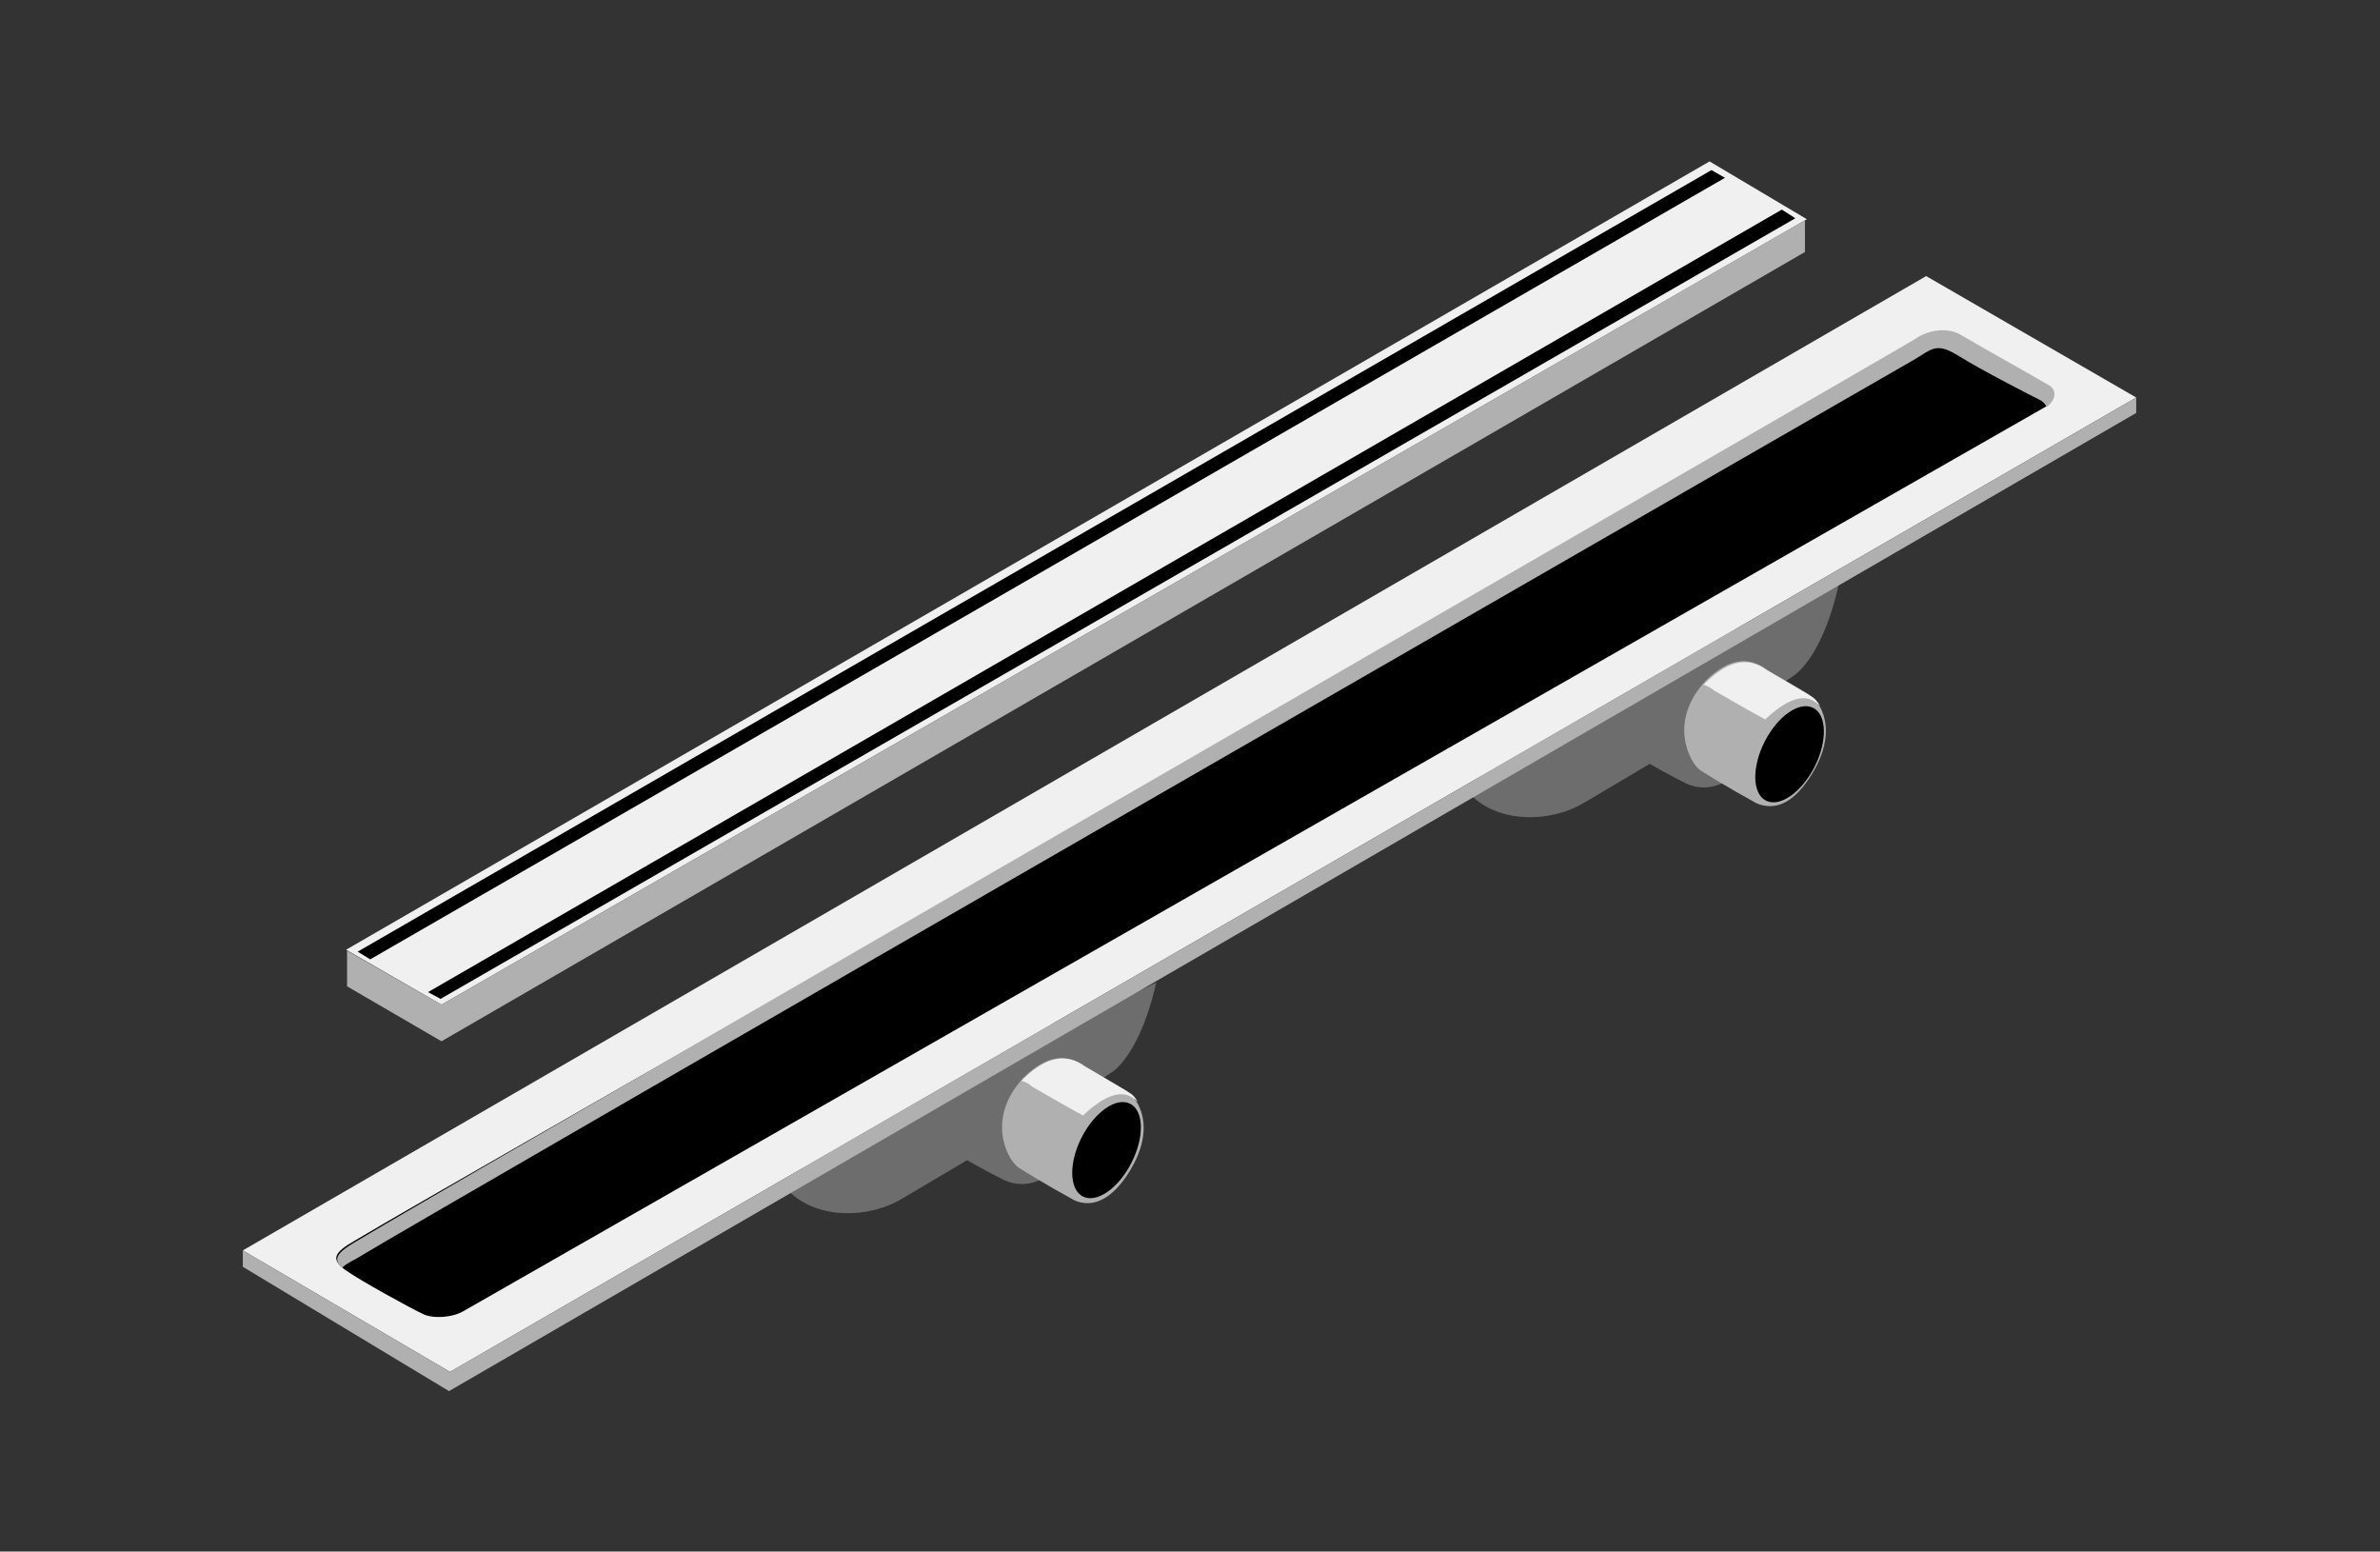
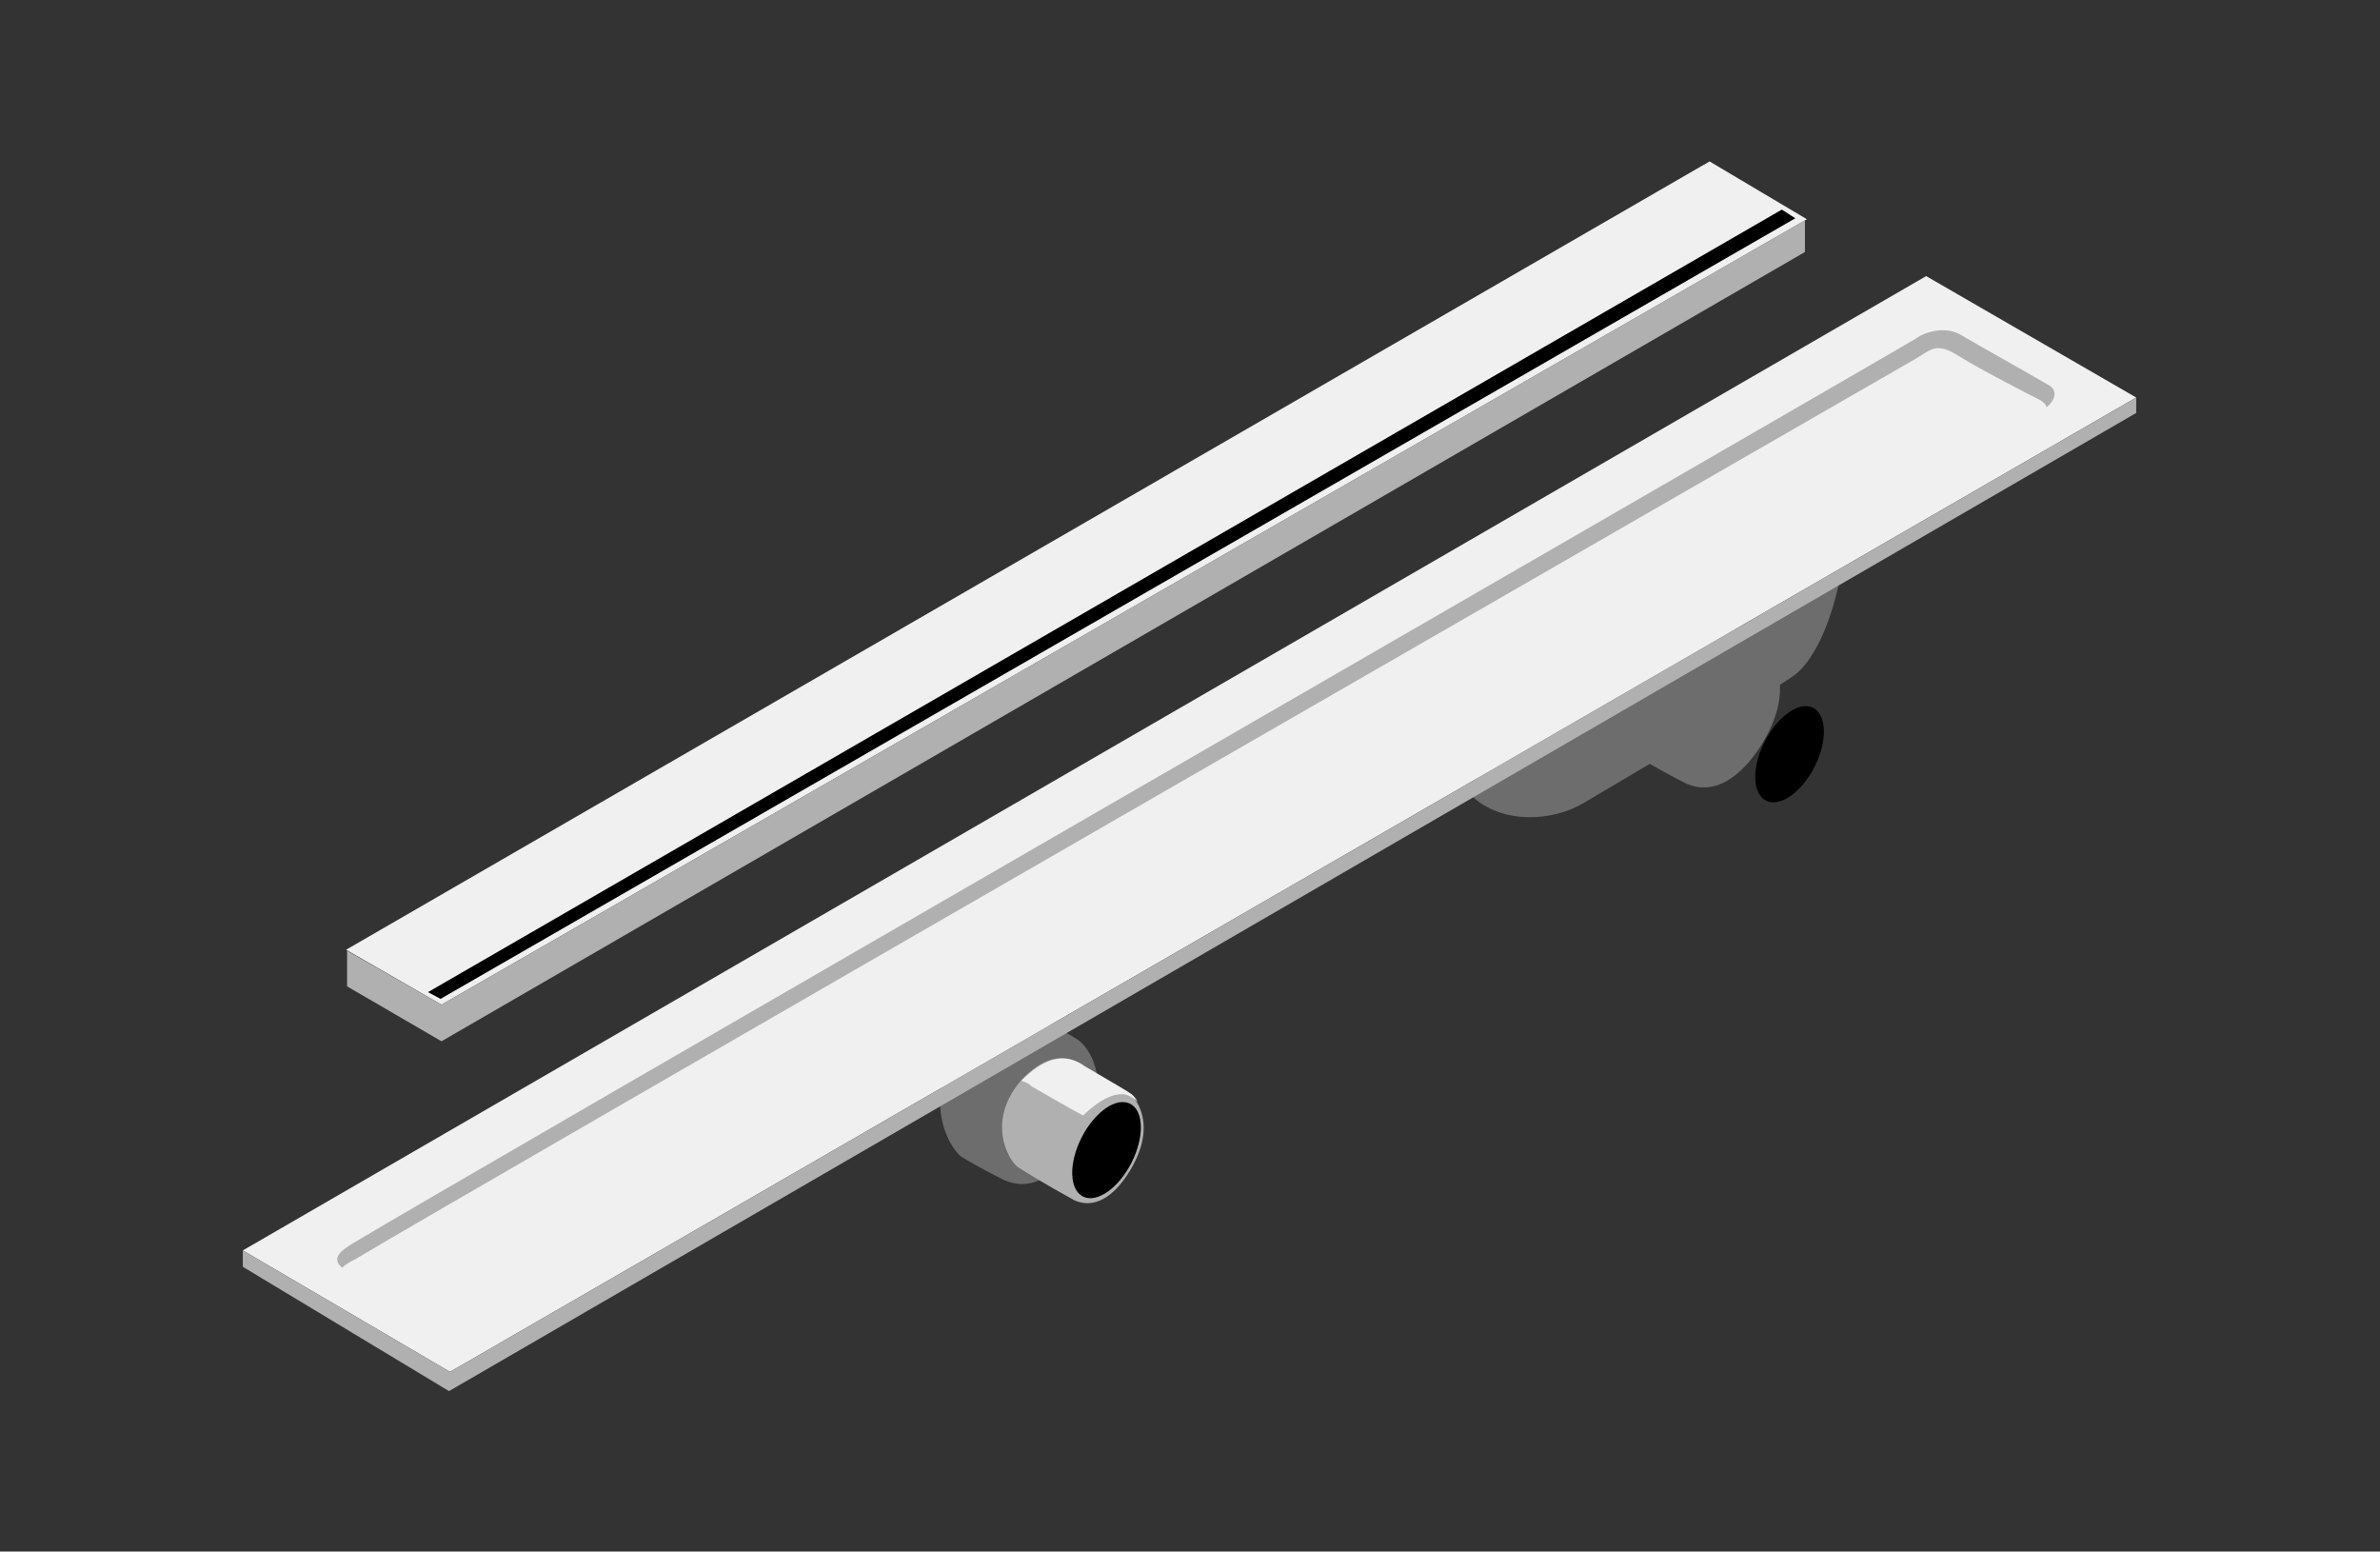
<svg xmlns="http://www.w3.org/2000/svg" version="1.1" id="Ebene_1" x="0px" y="0px" viewBox="0 0 247 161" style="enable-background:new 0 0 247 161;" xml:space="preserve">
  <rect x="0" y="0" width="247" height="161" fill="#333333" stroke="none" />
  <style type="text/css">
	.st0{fill-rule:evenodd;clip-rule:evenodd;fill:#F0F0F0;}
	.st1{fill-rule:evenodd;clip-rule:evenodd;fill:#B0B0B0;}
	.st2{fill-rule:evenodd;clip-rule:evenodd;}
	.st3{fill-rule:evenodd;clip-rule:evenodd;fill:#6D6D6D;}
</style>
  <title>Group 13</title>
  <desc>Created with Sketch.</desc>
  <g id="Screens">
    <g id="i-Drain1" transform="translate(-423, -867)">
      <g id="Group-13" transform="translate(423, 867.449)">
        <g id="Group-4" transform="translate(13.52, 0)">
          <polygon id="Path-28" class="st0" points="22.4,98.1 163.9,16.3 174,22.3 32.3,103.8     " />
          <polygon id="Path-29" class="st1" points="22.5,98.2 22.5,101.9 32.3,107.6 173.8,25.7 173.8,22.4 32.3,103.8     " />
-           <polygon id="Path-30" class="st2" points="23.6,98.3 164.1,17.2 165.5,18 24.9,99.1     " />
          <polygon id="Path-30-Copy" class="st2" points="30.9,102.5 171.4,21.3 172.8,22.2 32.2,103.2     " />
        </g>
        <g id="Group-12" transform="translate(71, 107)">
-           <path id="Path-33" class="st3" d="M10.9,16.2c3.1,3,8.4,2.7,11.6,0.8S43.6,4.6,44.8,3.5c1.2-1.1,3-3.7,4.2-9      C43.9-2.9,7.8,13.2,10.9,16.2z" />
          <path id="Path-32-Copy" class="st3" d="M33.2,15c-2-1-3.4-1.8-4.4-2.4c-1.4-1-4.6-6.8,0.8-12.4c3-2.9,5.7-3.3,8.2-1.5      c1.4,0.8,2.4,1.3,3,1.7C41.8,1,45.2,5,40.5,11.8C38.1,15,35.7,16.1,33.2,15z" />
          <path id="Path-32" class="st1" d="M40.5,17.1c-3.1-1.7-5-2.9-5.8-3.4c-1.1-0.7-3.5-5.1,0.6-9.4c2.3-2.2,4.3-2.5,6.2-1.1      c2.7,1.6,4.3,2.5,4.7,2.8c0.6,0.4,3.2,3.4-0.3,8.6C44.2,17.1,42.3,17.9,40.5,17.1z" />
          <path id="Combined-Shape" class="st0" d="M41.6,3.2c2.7,1.6,4.3,2.5,4.7,2.8c0.2,0.1,0.5,0.4,0.8,0.9c-0.1-0.1-0.3-0.3-0.5-0.4      c-1.2-0.9-3-0.3-5.2,1.8c-1.5-0.8-3.2-1.8-5.3-3C35.8,5,35.4,4.8,35,4.7c0.1-0.1,0.2-0.2,0.3-0.3C37.6,2.2,39.7,1.8,41.6,3.2z" />
          <ellipse id="Oval" transform="matrix(0.454 -0.891 0.891 0.454 13.305 45.607)" class="st2" cx="43.9" cy="11.9" rx="5.4" ry="2.9" />
        </g>
        <g id="Group-12_1_" transform="translate(160, 55.305)">
          <path id="Path-33_1_" class="st3" d="M-7.3,26.8c3.1,3,8.4,2.7,11.6,0.8S25.4,15.2,26.6,14c1.2-1.1,3-3.7,4.2-9      C25.8,7.6-10.4,23.8-7.3,26.8z" />
          <path id="Path-32-Copy_1_" class="st3" d="M15.1,25.6c-2-1-3.4-1.8-4.4-2.4c-1.4-1-4.6-6.8,0.8-12.4c3-2.9,5.7-3.3,8.2-1.5      c1.4,0.8,2.4,1.3,3,1.7c0.9,0.6,4.3,4.5-0.4,11.3C20,25.5,17.5,26.6,15.1,25.6z" />
-           <path id="Path-32_1_" class="st1" d="M22.3,27.6c-3.1-1.7-5-2.9-5.8-3.4c-1.1-0.7-3.5-5.1,0.6-9.4c2.3-2.2,4.3-2.5,6.2-1.1      c2.7,1.6,4.3,2.5,4.7,2.8c0.6,0.4,3.2,3.4-0.3,8.6C26,27.6,24.2,28.4,22.3,27.6z" />
-           <path id="Combined-Shape_1_" class="st0" d="M23.4,13.8c2.7,1.6,4.3,2.5,4.7,2.8c0.2,0.1,0.5,0.4,0.8,0.9      c-0.1-0.1-0.3-0.3-0.5-0.4c-1.2-0.9-3-0.3-5.2,1.8c-1.5-0.8-3.2-1.8-5.3-3c-0.4-0.3-0.7-0.5-1.1-0.6c0.1-0.1,0.2-0.2,0.3-0.3      C19.5,12.7,21.5,12.4,23.4,13.8z" />
          <ellipse id="Oval_1_" transform="matrix(0.454 -0.891 0.891 0.454 -5.989 35.196)" class="st2" cx="25.7" cy="22.5" rx="5.4" ry="2.9" />
        </g>
        <polygon id="Path-26" class="st0" points="46.7,141.9 221.7,40.8 199.9,28.2 25.2,129.3    " />
        <polygon id="Path-27" class="st1" points="221.7,40.8 221.7,42.4 46.6,143.9 25.2,131 25.2,129.3 46.7,141.9    " />
-         <path id="Path-31" class="st2" d="M36.8,128.3c7.7-4.7,159.9-91.4,161.1-92.1c1.1-0.8,3.2-1.2,4.7-0.4c1.5,0.9,7,3.9,8.3,4.6     c0.9,0.4,1.3,0.9,1.5,1.3C103.7,103.8,49,135.1,48.1,135.6c-1.2,0.7-3.2,0.8-4.2,0.3c-1.1-0.5-6.6-3.5-8.1-4.6     C34.3,130.2,34.7,129.5,36.8,128.3z" />
        <path id="Combined-Shape_2_" class="st1" d="M203.5,34.3c1.5,0.9,8.1,4.6,9.1,5.2c0.9,0.5,0.8,1.5-0.2,2.3     c-0.1-0.3-0.3-0.5-0.6-0.7c-1-0.5-6.1-3.1-8.5-4.6c-2.4-1.5-2.8-0.7-4.7,0.4c-1.9,1.1-154,88.6-161.7,93.3     c-0.6,0.3-1.1,0.6-1.4,0.9c-1-0.9-0.5-1.6,1.4-2.7c7.7-4.7,160.7-92.9,161.9-93.7C199.9,33.9,202,33.4,203.5,34.3z" />
      </g>
    </g>
  </g>
</svg>